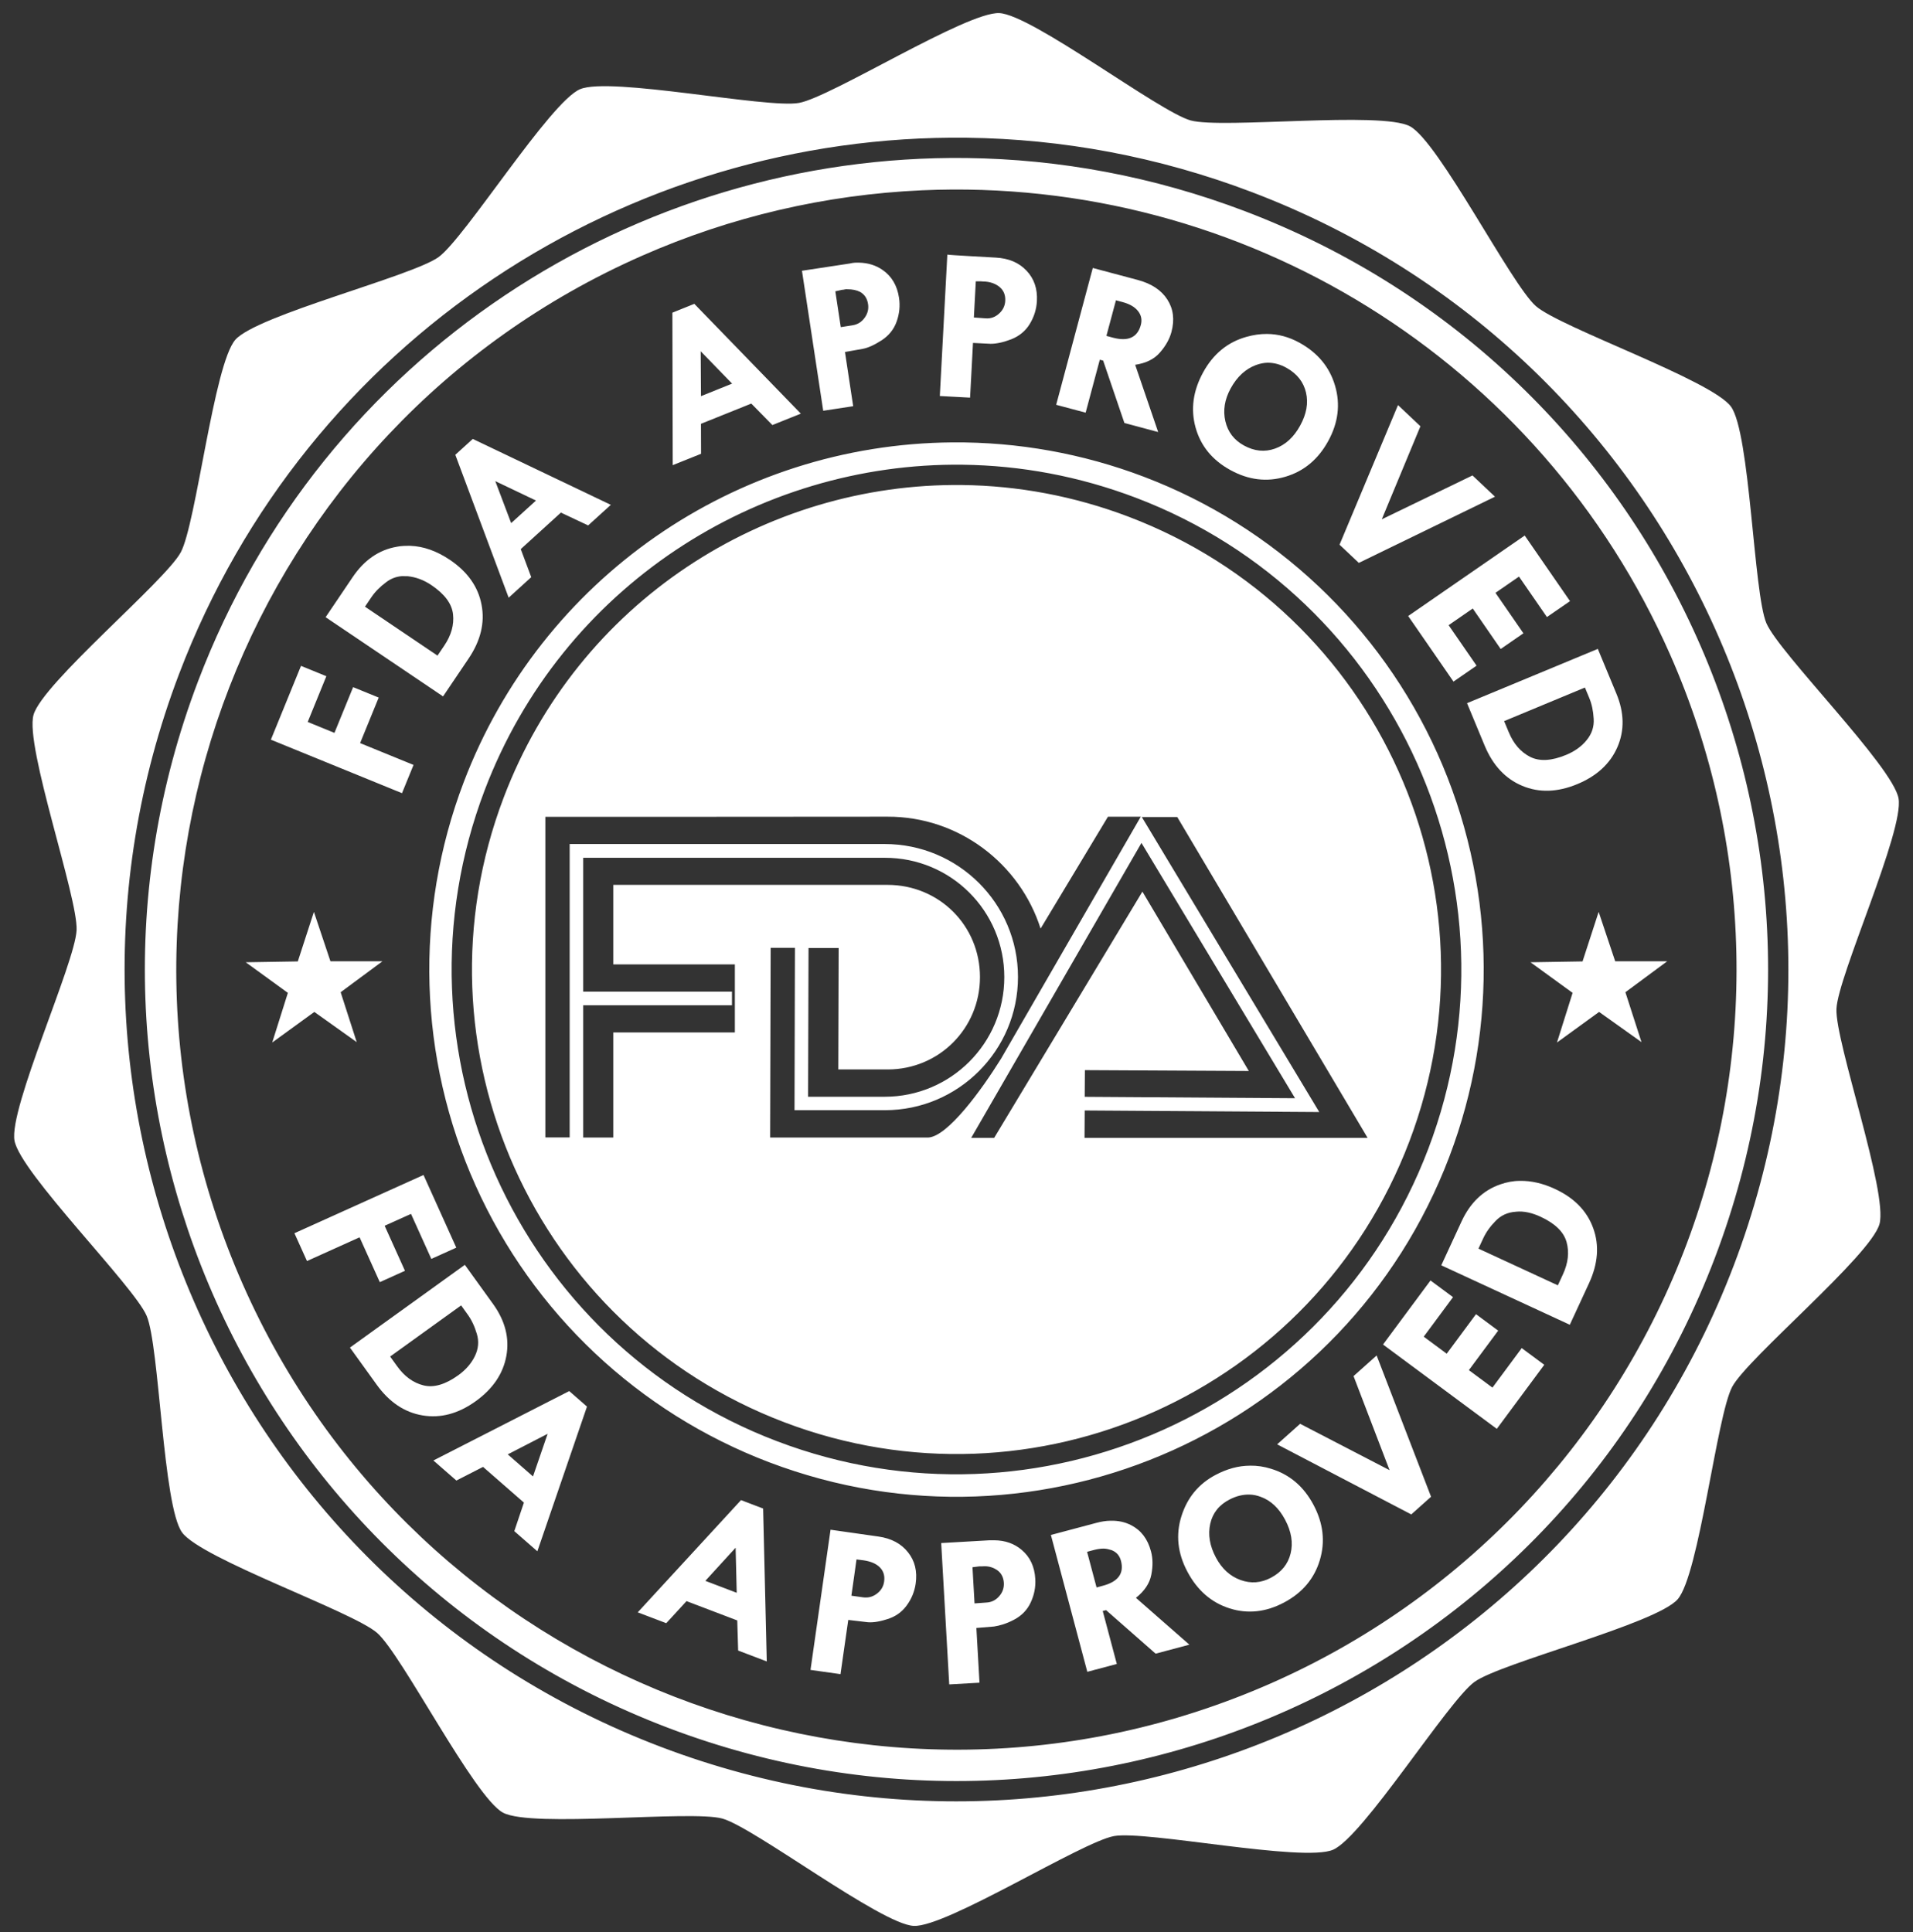
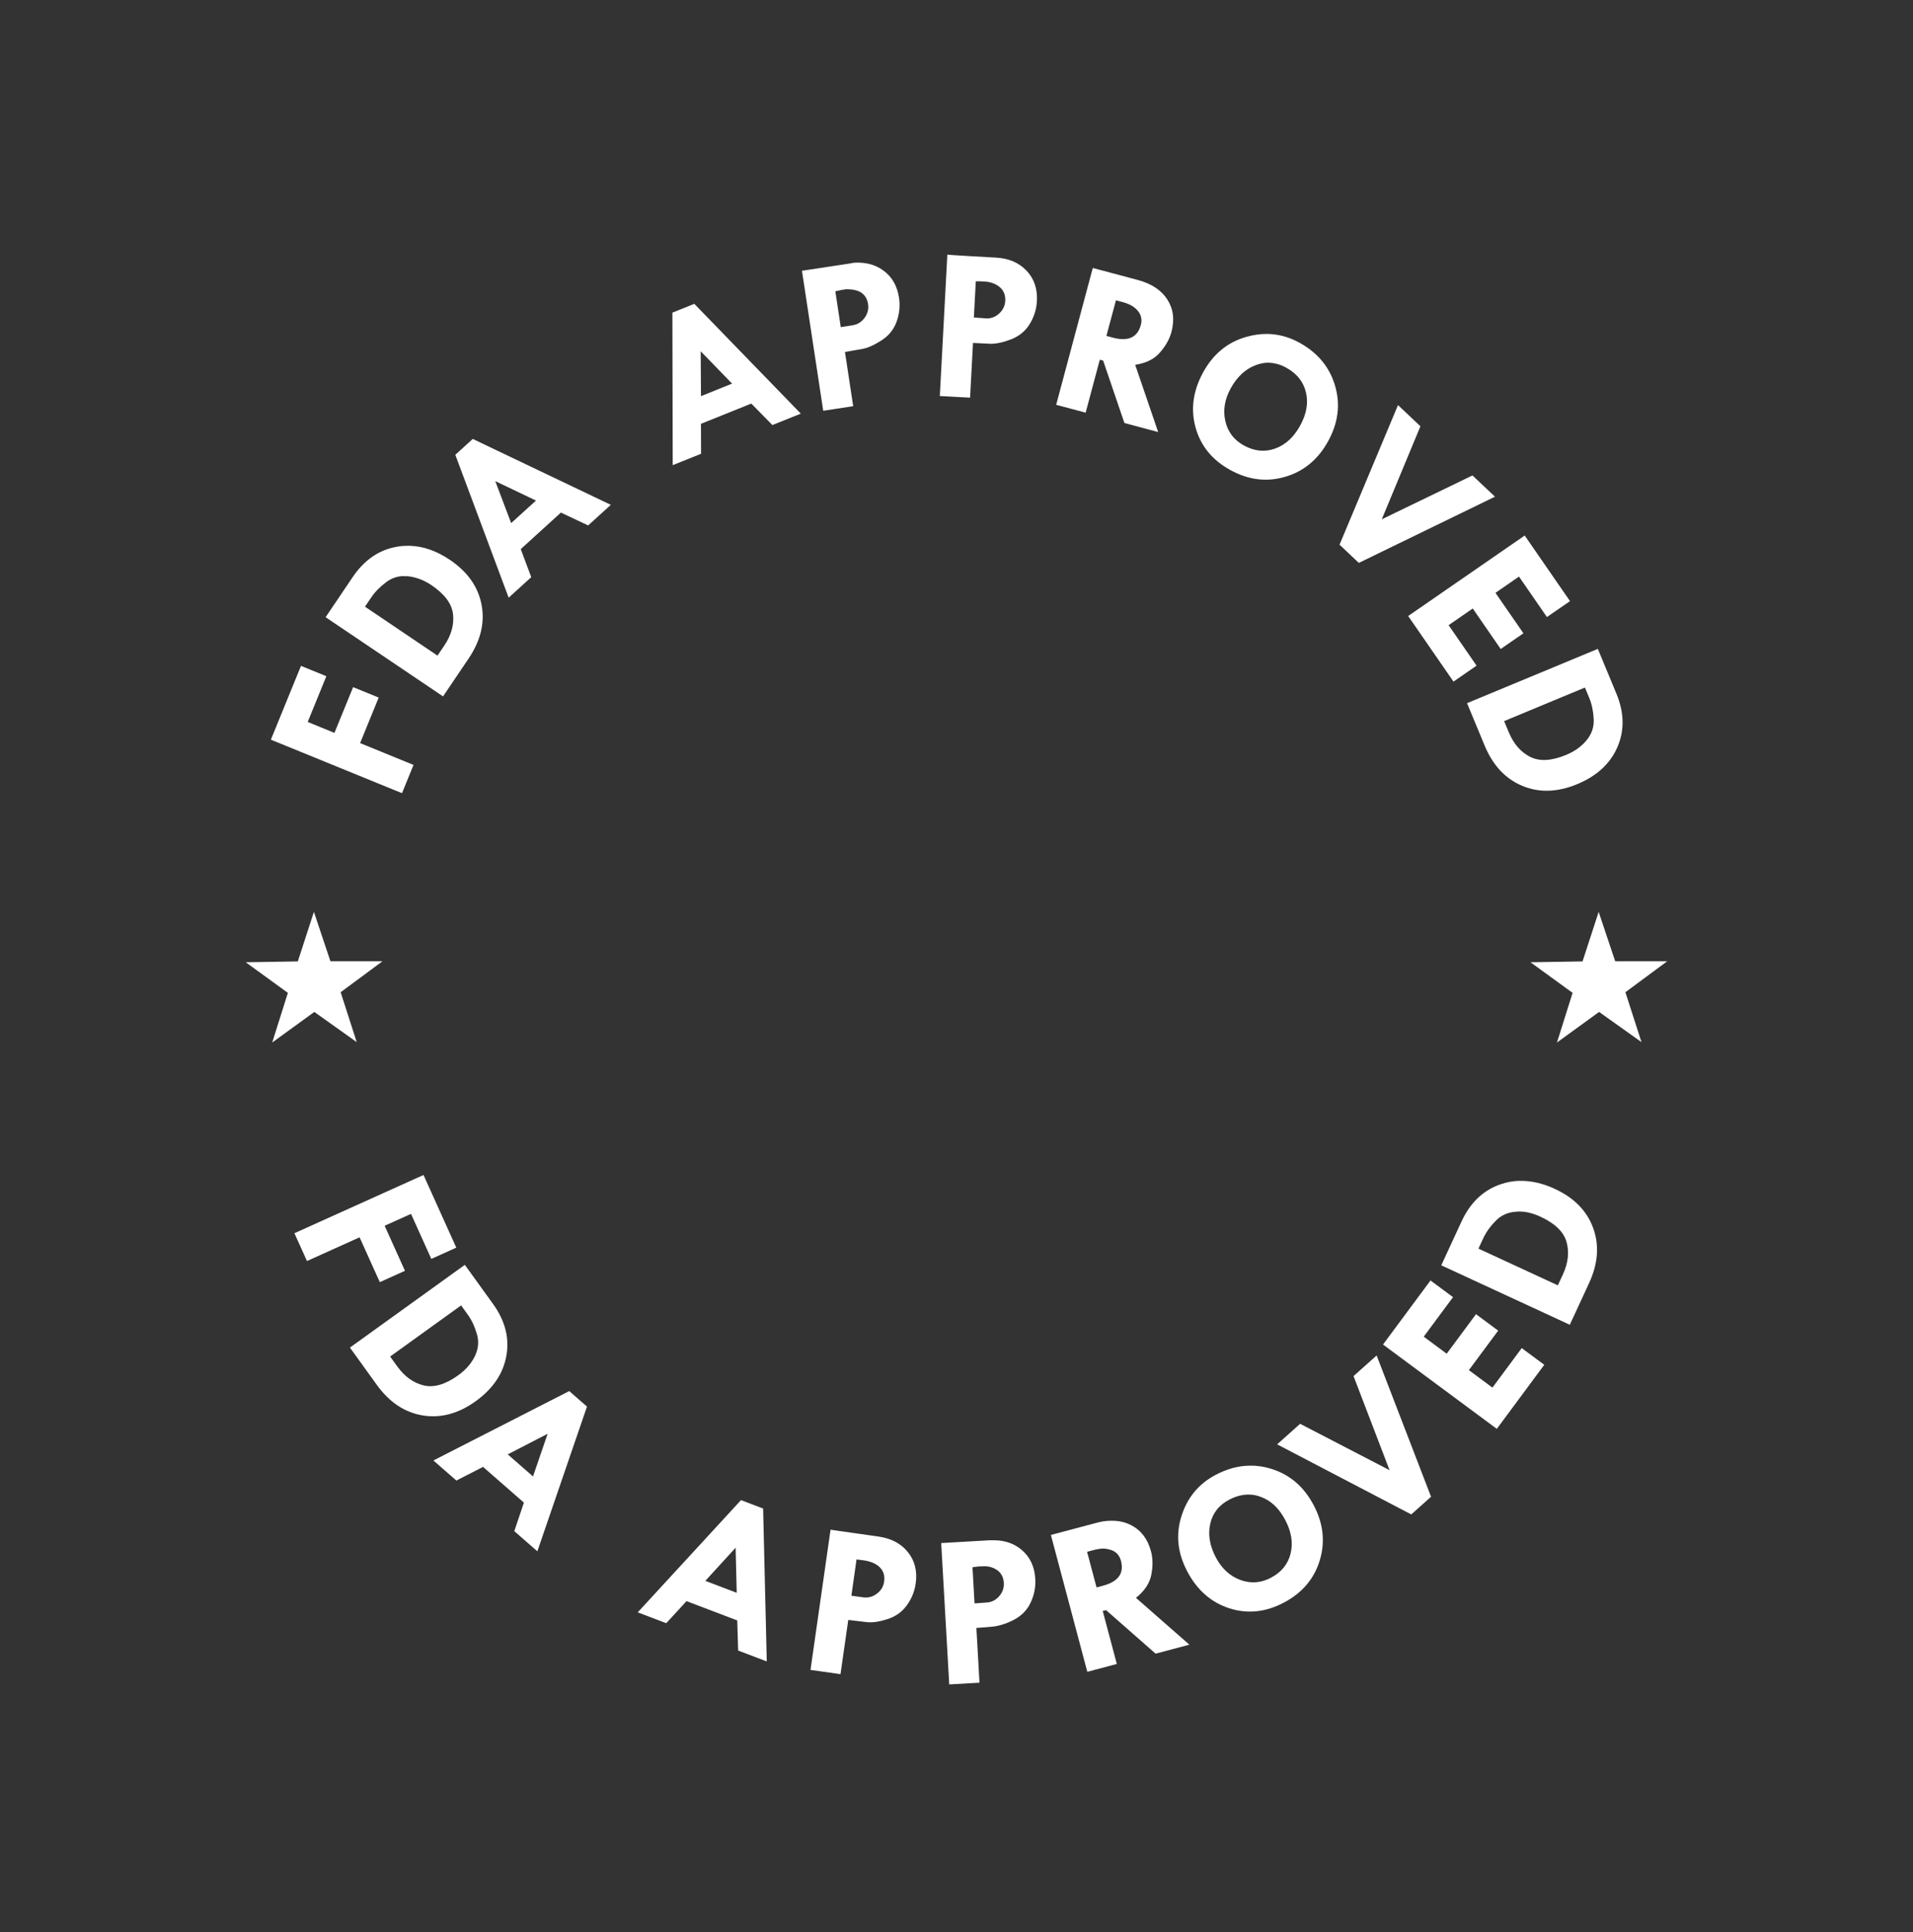
<svg xmlns="http://www.w3.org/2000/svg" fill="none" viewBox="0 0 100 101" height="101" width="100">
  <rect x="0" y="0" width="100" height="101" fill="#333333" stroke="none" />
  <g clip-path="url(#clip0_1306_3147)">
-     <path fill="white" d="M52.236 0.685C50.529 0.608 43.45 5.075 41.769 5.38C40.088 5.685 31.889 3.993 30.318 4.665C28.748 5.337 24.31 12.434 22.929 13.438C21.548 14.442 13.425 16.476 12.301 17.763C11.178 19.049 10.257 27.369 9.449 28.874C8.64 30.378 2.205 35.731 1.751 37.377C1.297 39.024 4.08 46.92 4.004 48.626C3.928 50.333 0.453 57.95 0.758 59.63C1.063 61.312 6.995 67.219 7.667 68.789C8.338 70.36 8.513 78.729 9.517 80.111C10.521 81.492 18.428 84.241 19.715 85.365C21.002 86.489 24.79 93.953 26.294 94.761C27.798 95.57 36.114 94.615 37.76 95.07C39.407 95.524 46.06 100.605 47.767 100.681C49.473 100.758 56.55 96.291 58.231 95.986C59.912 95.681 68.11 97.372 69.681 96.701C71.252 96.029 75.692 88.932 77.073 87.928C78.454 86.924 86.575 84.893 87.698 83.606C88.822 82.32 89.742 73.999 90.551 72.495C91.36 70.99 97.794 65.635 98.248 63.989C98.702 62.342 95.922 54.446 95.998 52.74C96.074 51.033 99.549 43.416 99.244 41.736C98.939 40.054 93.007 34.148 92.335 32.577C91.664 31.006 91.489 22.64 90.485 21.258C89.481 19.876 81.574 17.127 80.287 16.003C79 14.879 75.212 7.413 73.708 6.605C72.204 5.796 63.886 6.751 62.239 6.296C60.593 5.842 53.942 0.761 52.236 0.685ZM50.544 7.201C55.507 7.262 60.543 8.18 65.451 10.047C87.889 18.578 99.168 43.699 90.637 66.136C82.106 88.573 56.985 99.853 34.547 91.322C12.11 82.79 0.83 57.669 9.362 35.231C16.028 17.702 32.818 6.984 50.544 7.201ZM50.528 8.261C33.233 8.045 16.861 18.5 10.355 35.609C2.027 57.511 13.025 81.999 34.925 90.327C56.826 98.655 81.316 87.657 89.643 65.757C97.971 43.856 86.973 19.366 65.073 11.039C60.282 9.217 55.369 8.321 50.527 8.261H50.528ZM48.202 9.948C65.004 9.207 80.537 18.857 87.316 34.248C91.676 44.145 91.925 55.368 88.008 65.449C84.092 75.53 76.332 83.642 66.434 88.001C45.825 97.077 21.76 87.728 12.683 67.12C3.607 46.511 12.954 22.446 33.563 13.369C38.189 11.331 43.152 10.172 48.202 9.948ZM49.796 23.127C38.429 23.21 28.28 30.265 24.24 40.89C21.642 47.722 21.865 55.306 24.86 61.973C27.854 68.641 33.374 73.846 40.206 76.443C54.432 81.852 70.349 74.705 75.759 60.479C78.358 53.647 78.135 46.063 75.142 39.395C72.147 32.727 66.628 27.522 59.795 24.924C56.602 23.71 53.212 23.101 49.796 23.127ZM50.331 24.295C53.343 24.332 56.399 24.89 59.377 26.021C72.992 31.198 79.837 46.447 74.661 60.061C69.484 73.675 54.236 80.522 40.621 75.345C27.006 70.168 20.161 54.92 25.337 41.305C29.382 30.669 39.574 24.164 50.331 24.294V24.295ZM50.314 25.356C39.989 25.227 30.217 31.467 26.333 41.684C21.36 54.761 27.923 69.379 41 74.352C54.077 79.325 68.695 72.76 73.668 59.683C78.641 46.605 72.076 31.988 58.999 27.014C56.138 25.927 53.206 25.392 50.315 25.356H50.314ZM46.385 42.694C50.127 42.679 53.316 45.154 54.396 48.544L57.917 42.696H59.632L52.329 55.345C51.311 56.979 49.537 59.423 48.516 59.468H40.257L40.285 49.55H41.554L41.532 58.038H46.259C50.093 58.038 53.214 54.916 53.214 51.074C53.214 47.232 50.092 44.123 46.24 44.123H29.779V59.461H28.508V42.701C28.508 42.701 46.385 42.701 46.385 42.694ZM59.688 42.713H61.54L71.49 59.485H56.693L56.702 58.053L68.963 58.134L59.688 42.713ZM59.669 44.066L67.697 57.412L56.702 57.339L56.712 55.944L65.281 55.989L59.718 46.611L51.969 59.484H50.769L59.669 44.066ZM30.489 44.843H46.24C49.706 44.831 52.499 47.624 52.499 51.081C52.499 54.539 49.703 57.331 46.254 57.335H42.242L42.265 49.56H43.84L43.821 55.908H46.404C49.083 55.908 51.227 53.765 51.227 51.077C51.227 48.388 49.092 46.259 46.395 46.259H32.059V50.417H38.414V53.974H32.059V59.467H30.487V52.551H38.263V51.839H30.487V44.844L30.489 44.843Z" />
-     <path fill="white" d="M49.521 13.309L49.128 20.703L50.71 20.788L50.862 17.928L51.786 17.973C52.079 17.973 52.438 17.901 52.86 17.738C53.282 17.571 53.606 17.304 53.828 16.938C54.055 16.567 54.179 16.167 54.203 15.743C54.239 15.097 54.057 14.567 53.66 14.15C53.265 13.729 52.728 13.502 52.048 13.466C52.048 13.466 49.52 13.33 49.52 13.309L49.521 13.309ZM44.911 13.73C44.756 13.728 44.594 13.73 44.425 13.775L41.922 14.155L43.033 21.474L44.599 21.235L44.17 18.402L45.081 18.24C45.37 18.19 45.704 18.036 46.085 17.792C46.465 17.543 46.727 17.217 46.871 16.811C47.017 16.4 47.059 15.986 46.995 15.566C46.898 14.928 46.614 14.444 46.142 14.117C45.788 13.868 45.378 13.742 44.91 13.731L44.911 13.73ZM57.124 14.01L55.21 21.162L56.751 21.573L57.491 18.805L57.666 18.851L58.777 22.113L60.542 22.586L59.34 19.071C59.913 18.985 60.346 18.768 60.641 18.421C60.94 18.077 61.138 17.721 61.236 17.354C61.408 16.712 61.336 16.146 61.02 15.656C60.707 15.168 60.192 14.828 59.477 14.636L57.124 14.009V14.01ZM51.365 14.715C51.759 14.715 52.059 14.837 52.264 15.014C52.469 15.19 52.564 15.43 52.548 15.729C52.534 15.991 52.426 16.213 52.224 16.395C52.026 16.575 51.794 16.662 51.528 16.643L50.908 16.598L51.009 14.707C51.009 14.707 51.364 14.703 51.364 14.715H51.365ZM44.293 15.122C44.557 15.122 44.777 15.167 44.955 15.257C45.191 15.388 45.333 15.601 45.377 15.9C45.417 16.158 45.354 16.399 45.195 16.617C45.038 16.834 44.827 16.965 44.563 17.006L43.95 17.102L43.666 15.229L44.014 15.152C44.111 15.152 44.205 15.107 44.293 15.122ZM58.335 15.699L58.689 15.794C59.059 15.894 59.327 16.052 59.491 16.265C59.66 16.477 59.707 16.718 59.636 16.987C59.46 17.644 58.971 17.865 58.169 17.65L57.836 17.56L58.335 15.698V15.699ZM36.294 15.884L35.148 16.346L35.166 24.318L36.647 23.723L36.642 22.156L39.273 21.098L40.376 22.221L41.862 21.624C41.862 21.624 36.294 15.884 36.295 15.884H36.294ZM66.226 17.458C65.874 17.455 65.515 17.508 65.147 17.612C64.172 17.888 63.421 18.504 62.895 19.462C62.365 20.428 62.232 21.392 62.498 22.352C62.766 23.315 63.373 24.055 64.319 24.575C65.264 25.094 66.222 25.211 67.19 24.923C68.159 24.638 68.904 24.016 69.427 23.064C69.955 22.106 70.075 21.14 69.79 20.169C69.506 19.194 68.884 18.442 67.922 17.913C67.378 17.614 66.813 17.461 66.226 17.458ZM36.628 18.363L38.27 20.055L36.643 20.71C36.643 20.71 36.629 18.363 36.628 18.363H36.628ZM66.261 18.962C66.601 18.962 66.937 19.048 67.274 19.243C67.812 19.55 68.144 19.978 68.27 20.523C68.398 21.07 68.297 21.644 67.965 22.247C67.629 22.86 67.189 23.262 66.647 23.453C66.11 23.643 65.57 23.588 65.026 23.29C64.508 23.006 64.184 22.582 64.053 22.016C63.923 21.451 64.017 20.88 64.332 20.303C64.667 19.694 65.107 19.288 65.651 19.085C65.856 19.008 66.059 18.968 66.262 18.962H66.261ZM73.079 21.177L70.023 28.475L71.032 29.427L78.148 25.966L76.972 24.855L72.231 27.148L74.251 22.284L73.079 21.177ZM24.714 22.946L23.801 23.776L26.59 31.246L27.77 30.173L27.222 28.706L29.32 26.797L30.745 27.468L31.93 26.392L24.714 22.946V22.946ZM25.89 25.153L28.018 26.168L26.72 27.347L25.89 25.152V25.153ZM79.703 27.996L73.611 32.204L75.979 35.632L77.186 34.799L75.725 32.683L76.987 31.811L78.447 33.928L79.635 33.107L78.174 30.992L79.404 30.143L80.864 32.258L82.071 31.426L79.703 27.997V27.996ZM21.436 28.534C21.204 28.534 20.971 28.534 20.738 28.584C19.806 28.746 19.038 29.279 18.434 30.173L17.021 32.266L23.16 36.406L24.497 34.425C25.127 33.489 25.352 32.553 25.173 31.617C24.996 30.676 24.444 29.894 23.519 29.269C22.827 28.802 22.133 28.557 21.436 28.534ZM21.007 30.119C21.107 30.119 21.211 30.119 21.317 30.124C21.739 30.169 22.151 30.318 22.553 30.59C23.245 31.057 23.622 31.564 23.682 32.114C23.742 32.663 23.59 33.208 23.224 33.75L22.87 34.274L19.079 31.716L19.407 31.231C19.602 30.941 19.863 30.674 20.19 30.433C20.434 30.247 20.706 30.143 21.006 30.12L21.007 30.119ZM83.525 33.922L76.688 36.76L77.604 38.968C78.036 40.009 78.693 40.714 79.574 41.081C80.456 41.452 81.413 41.42 82.444 40.995C83.472 40.57 84.174 39.921 84.55 39.053C84.926 38.184 84.907 37.252 84.493 36.256L83.525 33.923V33.922ZM15.734 34.81L14.16 38.668L21.014 41.465L21.617 39.988L18.824 38.847L19.796 36.467L18.459 35.922L17.483 38.313L16.085 37.742L17.06 35.351L15.734 34.81H15.734ZM82.85 35.942L83.075 36.483C83.209 36.804 83.287 37.171 83.308 37.577C83.335 37.984 83.215 38.355 82.945 38.687C82.68 39.016 82.323 39.275 81.875 39.461C81.105 39.782 80.473 39.814 79.982 39.565C79.491 39.312 79.12 38.885 78.87 38.281L78.627 37.698C78.627 37.698 82.85 35.944 82.85 35.943V35.942Z" />
+     <path fill="white" d="M49.521 13.309L49.128 20.703L50.71 20.788L50.862 17.928L51.786 17.973C52.079 17.973 52.438 17.901 52.86 17.738C53.282 17.571 53.606 17.304 53.828 16.938C54.055 16.567 54.179 16.167 54.203 15.743C54.239 15.097 54.057 14.567 53.66 14.15C53.265 13.729 52.728 13.502 52.048 13.466C52.048 13.466 49.52 13.33 49.52 13.309L49.521 13.309ZM44.911 13.73C44.756 13.728 44.594 13.73 44.425 13.775L41.922 14.155L43.033 21.474L44.599 21.235L44.17 18.402L45.081 18.24C45.37 18.19 45.704 18.036 46.085 17.792C46.465 17.543 46.727 17.217 46.871 16.811C47.017 16.4 47.059 15.986 46.995 15.566C46.898 14.928 46.614 14.444 46.142 14.117C45.788 13.868 45.378 13.742 44.91 13.731L44.911 13.73ZM57.124 14.01L55.21 21.162L56.751 21.573L57.491 18.805L57.666 18.851L58.777 22.113L60.542 22.586L59.34 19.071C59.913 18.985 60.346 18.768 60.641 18.421C60.94 18.077 61.138 17.721 61.236 17.354C61.408 16.712 61.336 16.146 61.02 15.656C60.707 15.168 60.192 14.828 59.477 14.636L57.124 14.009V14.01ZM51.365 14.715C51.759 14.715 52.059 14.837 52.264 15.014C52.469 15.19 52.564 15.43 52.548 15.729C52.534 15.991 52.426 16.213 52.224 16.395C52.026 16.575 51.794 16.662 51.528 16.643L50.908 16.598L51.009 14.707C51.009 14.707 51.364 14.703 51.364 14.715H51.365ZM44.293 15.122C44.557 15.122 44.777 15.167 44.955 15.257C45.191 15.388 45.333 15.601 45.377 15.9C45.417 16.158 45.354 16.399 45.195 16.617C45.038 16.834 44.827 16.965 44.563 17.006L43.95 17.102L43.666 15.229L44.014 15.152C44.111 15.152 44.205 15.107 44.293 15.122ZM58.335 15.699L58.689 15.794C59.059 15.894 59.327 16.052 59.491 16.265C59.66 16.477 59.707 16.718 59.636 16.987C59.46 17.644 58.971 17.865 58.169 17.65L57.836 17.56L58.335 15.698V15.699ZM36.294 15.884L35.148 16.346L35.166 24.318L36.647 23.723L36.642 22.156L39.273 21.098L40.376 22.221L41.862 21.624C41.862 21.624 36.294 15.884 36.295 15.884H36.294ZM66.226 17.458C65.874 17.455 65.515 17.508 65.147 17.612C64.172 17.888 63.421 18.504 62.895 19.462C62.365 20.428 62.232 21.392 62.498 22.352C62.766 23.315 63.373 24.055 64.319 24.575C65.264 25.094 66.222 25.211 67.19 24.923C68.159 24.638 68.904 24.016 69.427 23.064C69.955 22.106 70.075 21.14 69.79 20.169C69.506 19.194 68.884 18.442 67.922 17.913C67.378 17.614 66.813 17.461 66.226 17.458ZM36.628 18.363L38.27 20.055L36.643 20.71C36.643 20.71 36.629 18.363 36.628 18.363H36.628ZM66.261 18.962C66.601 18.962 66.937 19.048 67.274 19.243C67.812 19.55 68.144 19.978 68.27 20.523C68.398 21.07 68.297 21.644 67.965 22.247C67.629 22.86 67.189 23.262 66.647 23.453C66.11 23.643 65.57 23.588 65.026 23.29C64.508 23.006 64.184 22.582 64.053 22.016C63.923 21.451 64.017 20.88 64.332 20.303C64.667 19.694 65.107 19.288 65.651 19.085C65.856 19.008 66.059 18.968 66.262 18.962H66.261ZM73.079 21.177L70.023 28.475L71.032 29.427L78.148 25.966L76.972 24.855L72.231 27.148L74.251 22.284L73.079 21.177ZM24.714 22.946L23.801 23.776L26.59 31.246L27.77 30.173L27.222 28.706L29.32 26.797L30.745 27.468L31.93 26.392L24.714 22.946V22.946ZM25.89 25.153L28.018 26.168L26.72 27.347L25.89 25.152V25.153ZM79.703 27.996L73.611 32.204L75.979 35.632L77.186 34.799L75.725 32.683L76.987 31.811L78.447 33.928L79.635 33.107L78.174 30.992L79.404 30.143L80.864 32.258L82.071 31.426L79.703 27.997V27.996ZM21.436 28.534C21.204 28.534 20.971 28.534 20.738 28.584C19.806 28.746 19.038 29.279 18.434 30.173L17.021 32.266L23.16 36.406L24.497 34.425C25.127 33.489 25.352 32.553 25.173 31.617C24.996 30.676 24.444 29.894 23.519 29.269C22.827 28.802 22.133 28.557 21.436 28.534ZM21.007 30.119C21.107 30.119 21.211 30.119 21.317 30.124C21.739 30.169 22.151 30.318 22.553 30.59C23.245 31.057 23.622 31.564 23.682 32.114C23.742 32.663 23.59 33.208 23.224 33.75L22.87 34.274L19.079 31.716L19.407 31.231C19.602 30.941 19.863 30.674 20.19 30.433C20.434 30.247 20.706 30.143 21.006 30.12L21.007 30.119ZM83.525 33.922L76.688 36.76L77.604 38.968C78.036 40.009 78.693 40.714 79.574 41.081C80.456 41.452 81.413 41.42 82.444 40.995C83.472 40.57 84.174 39.921 84.55 39.053C84.926 38.184 84.907 37.252 84.493 36.256L83.525 33.923V33.922ZM15.734 34.81L14.16 38.668L21.014 41.465L21.617 39.988L18.824 38.847L19.796 36.467L18.459 35.922L17.483 38.313L16.085 37.742L17.06 35.351L15.734 34.81H15.734M82.85 35.942L83.075 36.483C83.209 36.804 83.287 37.171 83.308 37.577C83.335 37.984 83.215 38.355 82.945 38.687C82.68 39.016 82.323 39.275 81.875 39.461C81.105 39.782 80.473 39.814 79.982 39.565C79.491 39.312 79.12 38.885 78.87 38.281L78.627 37.698C78.627 37.698 82.85 35.944 82.85 35.943V35.942Z" />
    <path fill="white" d="M22.139 61.425L15.391 64.47L16.047 65.924L18.797 64.684L19.854 67.028L21.169 66.434L20.107 64.08L21.485 63.459L22.547 65.813L23.852 65.224L22.139 61.426L22.139 61.425ZM79.45 61.733C79.099 61.733 78.756 61.801 78.421 61.918C77.527 62.23 76.853 62.876 76.401 63.854L75.341 66.147L82.06 69.255L83.064 67.085C83.537 66.061 83.61 65.101 83.283 64.205C82.958 63.305 82.289 62.62 81.276 62.152C80.645 61.858 80.035 61.722 79.45 61.733ZM79.238 63.346C79.661 63.301 80.092 63.405 80.533 63.609C81.291 63.961 81.743 64.4 81.891 64.932C82.038 65.464 81.974 66.027 81.7 66.621L81.435 67.194L77.284 65.275L77.531 64.743C77.677 64.427 77.892 64.121 78.177 63.831C78.459 63.537 78.812 63.373 79.239 63.347L79.238 63.346ZM24.3 66.122L18.293 70.448L19.69 72.387C20.349 73.303 21.149 73.838 22.09 73.994C23.034 74.152 23.959 73.903 24.865 73.253C25.768 72.602 26.302 71.811 26.47 70.88C26.638 69.949 26.405 69.045 25.775 68.17L24.298 66.121L24.3 66.122ZM74.778 66.94L72.296 70.288L78.244 74.697L80.725 71.348L79.547 70.475L78.016 72.541L76.784 71.627L78.316 69.562L77.156 68.702L75.625 70.768L74.424 69.878L75.955 67.812L74.778 66.94V66.94ZM24.105 68.243L24.447 68.719C24.652 69.003 24.811 69.339 24.925 69.729C25.045 70.118 25.011 70.508 24.825 70.893C24.641 71.272 24.353 71.608 23.96 71.891C23.283 72.379 22.676 72.557 22.14 72.424C21.605 72.293 21.145 71.959 20.763 71.428L20.394 70.916L24.105 68.243ZM71.962 70.861L70.755 71.939L72.638 76.857L67.963 74.433L66.761 75.507L73.773 79.17L74.807 78.246L71.962 70.861ZM29.756 72.722L22.655 76.35L23.857 77.399L25.251 76.686L27.387 78.552L26.884 80.044L28.09 81.097L30.684 73.533L29.755 72.721L29.756 72.722ZM28.627 74.955L27.862 77.184L26.542 76.031L28.627 74.955ZM65.347 76.622C64.741 76.622 64.135 76.789 63.529 77.112C62.653 77.578 62.062 78.296 61.757 79.266C61.453 80.233 61.557 81.199 62.071 82.165C62.587 83.137 63.32 83.776 64.27 84.08C65.222 84.383 66.175 84.279 67.127 83.773C68.08 83.266 68.701 82.53 68.992 81.562C69.283 80.595 69.173 79.632 68.663 78.672C68.15 77.707 67.409 77.077 66.44 76.783C66.076 76.669 65.712 76.615 65.347 76.621V76.622ZM65.307 78.133C65.508 78.133 65.707 78.178 65.903 78.251C66.431 78.441 66.856 78.843 67.179 79.45C67.507 80.067 67.602 80.655 67.465 81.213C67.329 81.766 66.988 82.189 66.44 82.479C65.919 82.755 65.386 82.796 64.841 82.597C64.296 82.398 63.87 82.005 63.561 81.425C63.235 80.811 63.136 80.221 63.265 79.654C63.394 79.087 63.735 78.664 64.288 78.383C64.633 78.207 64.973 78.125 65.308 78.133H65.307ZM38.736 78.422L33.337 84.289L34.828 84.856L35.888 83.703L38.539 84.712L38.586 86.286L40.082 86.856L39.891 78.862L38.737 78.422H38.736ZM58.05 79.501C57.81 79.501 57.556 79.546 57.288 79.618L54.934 80.244L56.838 87.398L58.38 86.987L57.644 84.219L57.819 84.174L60.408 86.449L62.173 85.979L59.381 83.531C59.833 83.17 60.1 82.766 60.184 82.32C60.271 81.872 60.266 81.466 60.166 81.099C59.995 80.455 59.65 80 59.132 79.734C58.81 79.567 58.449 79.49 58.051 79.501H58.05ZM43.416 79.969L42.368 87.299L43.936 87.52L44.342 84.686L45.26 84.794C45.551 84.84 45.916 84.794 46.352 84.654C46.788 84.527 47.133 84.288 47.388 83.942C47.647 83.594 47.806 83.206 47.866 82.786C47.957 82.147 47.826 81.601 47.468 81.152C47.111 80.699 46.596 80.423 45.923 80.327L43.417 79.97L43.416 79.969ZM51.976 80.522C51.895 80.519 51.812 80.522 51.727 80.522L49.2 80.667L49.62 88.057L51.202 87.967L51.039 85.106L51.961 85.03C52.254 84.984 52.601 84.889 53.003 84.677C53.406 84.465 53.697 84.165 53.878 83.774C54.063 83.381 54.143 82.971 54.119 82.547C54.083 81.901 53.845 81.394 53.406 81.023C53.022 80.698 52.545 80.526 51.977 80.522H51.976ZM38.454 80.911L38.511 83.267L36.871 82.643L38.454 80.91V80.911ZM57.691 80.956C57.846 80.959 57.986 81.001 58.11 81.038C58.362 81.138 58.525 81.322 58.596 81.591C58.771 82.249 58.457 82.685 57.654 82.898L57.322 82.988L56.826 81.125L57.181 81.03C57.366 80.98 57.536 80.958 57.692 80.956H57.691ZM44.774 81.523L45.129 81.568C45.52 81.622 45.81 81.749 45.998 81.943C46.187 82.137 46.26 82.381 46.217 82.681C46.181 82.943 46.053 83.152 45.836 83.315C45.623 83.477 45.384 83.54 45.119 83.505L44.505 83.419C44.505 83.419 44.774 81.544 44.773 81.523H44.774ZM51.467 81.879C51.731 81.879 51.947 81.961 52.114 82.074C52.337 82.227 52.457 82.453 52.475 82.754C52.488 83.016 52.407 83.249 52.227 83.451C52.05 83.655 51.828 83.763 51.562 83.777L50.943 83.822L50.836 81.931L51.189 81.886C51.287 81.886 51.381 81.886 51.469 81.879H51.467Z" />
    <path fill="white" d="M18.647 54.48L16.431 52.901L14.23 54.5L15.048 51.904L12.846 50.305L15.568 50.26L16.409 47.671L17.273 50.252H19.994L17.807 51.871L18.647 54.48Z" />
    <path fill="white" d="M85.807 54.48L83.591 52.901L81.389 54.5L82.206 51.904L80.005 50.305L82.726 50.26L83.568 47.671L84.432 50.252H87.153L84.966 51.871L85.807 54.48Z" />
  </g>
  <defs>
    <clipPath id="clip0_1306_3147">
      <rect transform="translate(0.738 0.684)" fill="white" height="100" width="98.524" />
    </clipPath>
  </defs>
</svg>